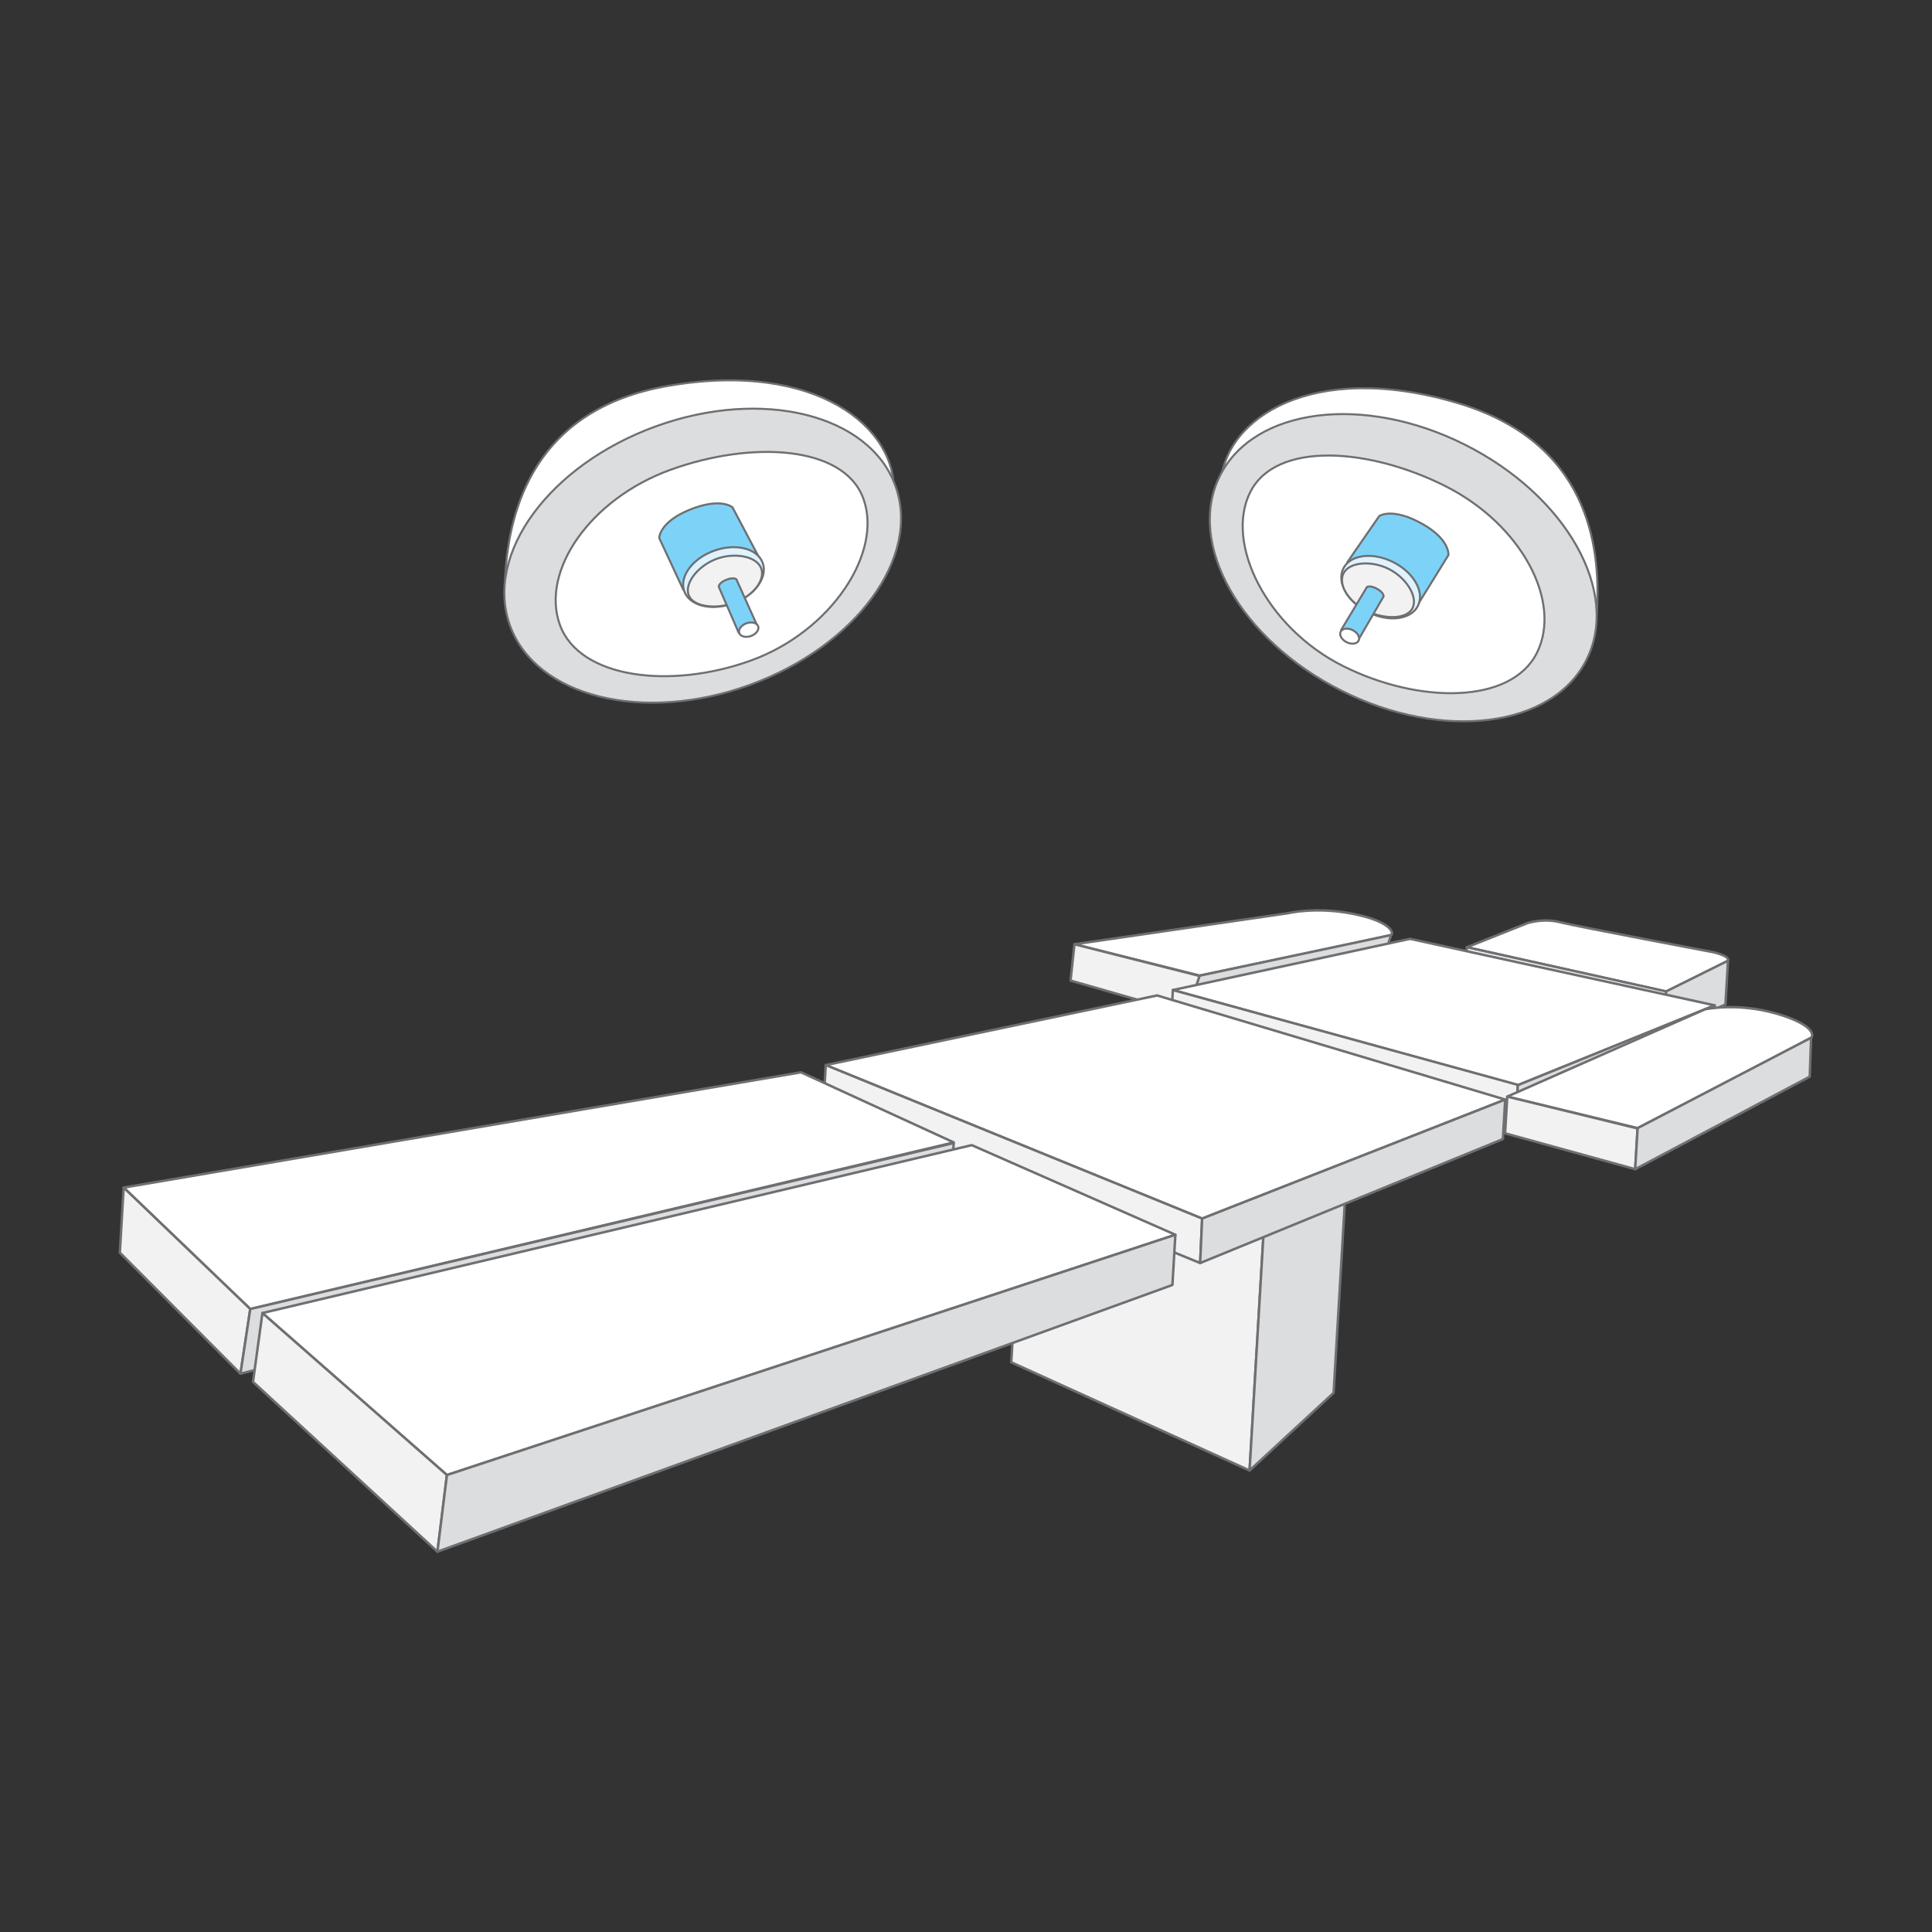
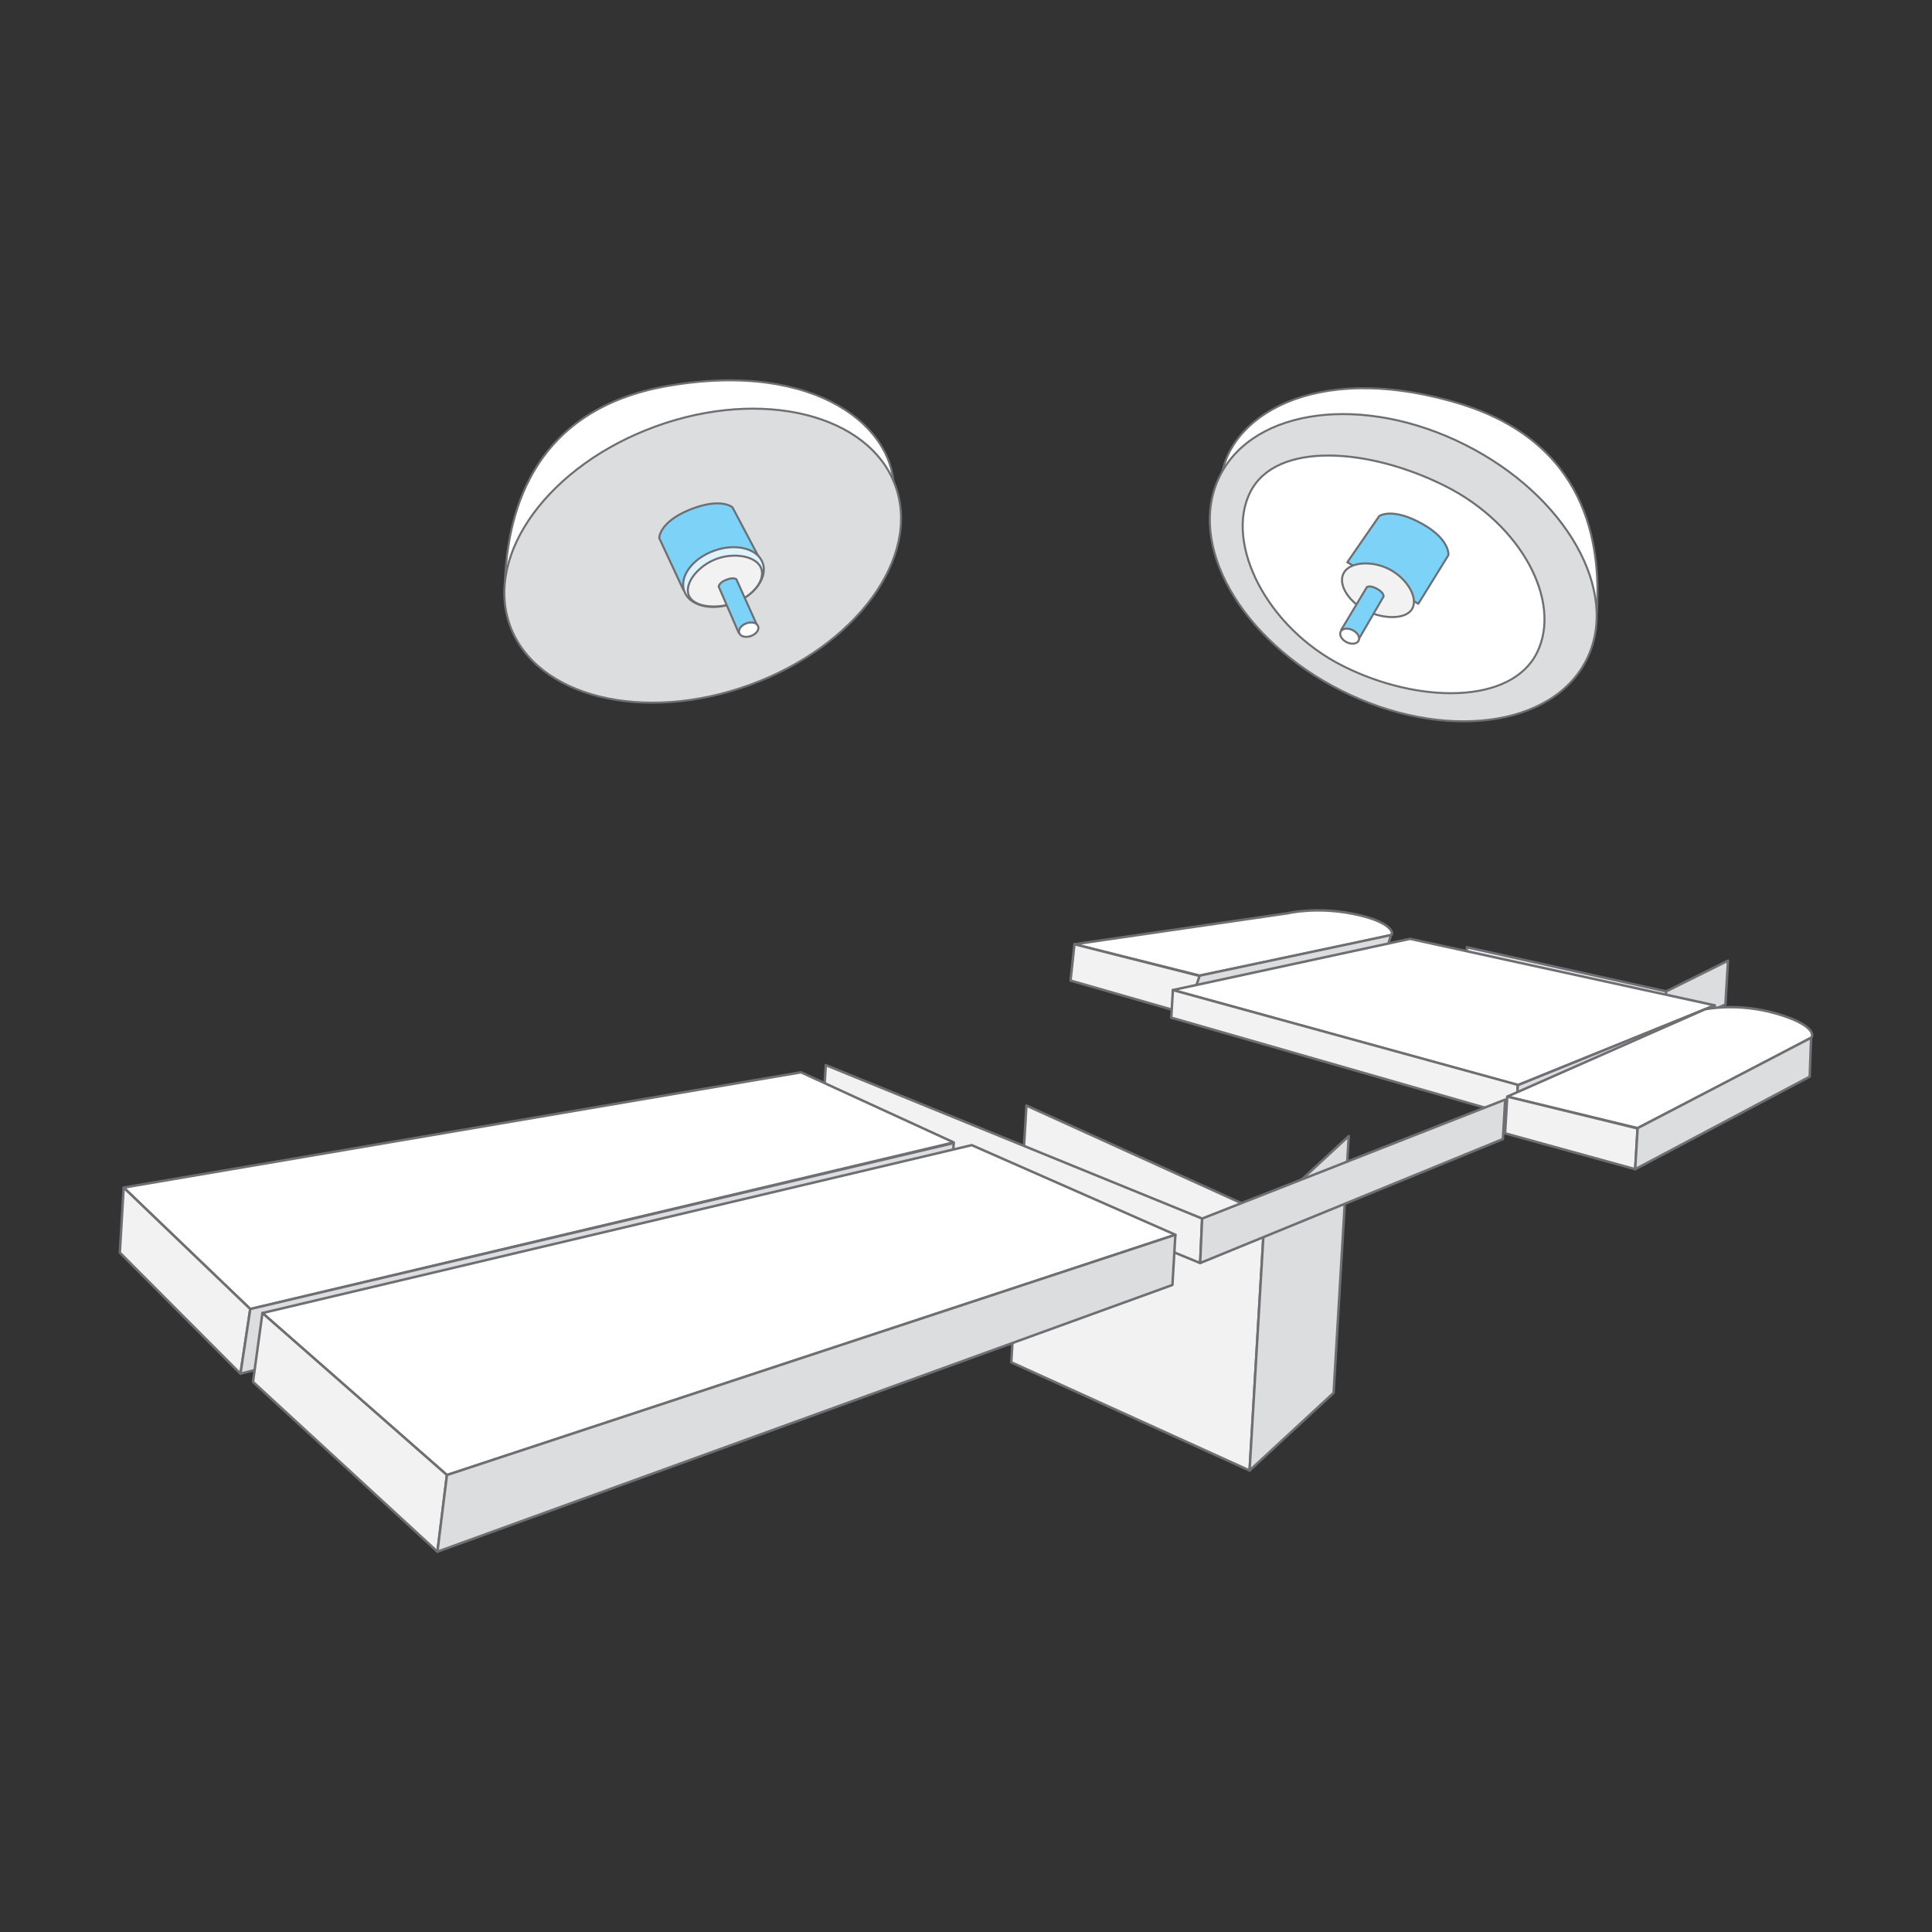
<svg xmlns="http://www.w3.org/2000/svg" version="1.1" id="Layer_1" x="0px" y="0px" width="250px" height="250px" viewBox="0 0 250 250" enable-background="new 0 0 250 250" xml:space="preserve">
  <rect x="0" y="0" width="250" height="250" fill="#333333" stroke="none" />
  <g>
    <polygon fill="#F2F2F2" stroke="#6E6F72" stroke-width="0.32" stroke-linecap="round" stroke-linejoin="round" stroke-miterlimit="10" points="   161.694,190.282 130.859,176.28 132.818,143.06 163.653,157.058  " />
    <polygon fill="#DCDDDE" stroke="#6E6F72" stroke-width="0.32" stroke-linecap="round" stroke-linejoin="round" stroke-miterlimit="10" points="   172.567,180.237 161.694,190.282 163.653,157.058 174.527,147.012  " />
    <g>
      <g>
        <path fill="#FFFFFF" stroke="#6E6F72" stroke-width="0.32" stroke-linecap="round" stroke-linejoin="round" stroke-miterlimit="10" d="     M139.033,122.186l27.691-4.026c0,0,3.557-0.855,8.311,0.079c5.11,1.006,5.361,2.595,4.967,2.755     c-0.392,0.162-24.762,5.254-24.762,5.254L139.033,122.186z" />
        <polygon fill="#F2F2F2" stroke="#6E6F72" stroke-width="0.32" stroke-linecap="round" stroke-linejoin="round" stroke-miterlimit="10" points="     154.554,131.479 138.528,126.886 139.033,122.186 155.227,126.286    " />
        <polygon fill="#DCDDDE" stroke="#6E6F72" stroke-width="0.32" stroke-linecap="round" stroke-linejoin="round" stroke-miterlimit="10" points="     178.482,125.801 153.516,131.282 155.24,126.248 180.002,120.994    " />
      </g>
      <g>
-         <path fill="#FFFFFF" stroke="#6E6F72" stroke-width="0.32" stroke-linecap="round" stroke-linejoin="round" stroke-miterlimit="10" d="     M189.818,122.574l7.824-3.118c0,0,2.017-0.683,4.229-0.124c2.211,0.557,19.913,3.898,19.913,3.898s2.793,0.646,1.471,1.315     c-1.322,0.671-7.648,3.769-7.648,3.769L189.818,122.574z" />
        <polygon fill="#F2F2F2" stroke="#6E6F72" stroke-width="0.32" stroke-linecap="round" stroke-linejoin="round" stroke-miterlimit="10" points="     215.284,133.555 189.547,127.189 189.818,122.574 215.595,128.288    " />
        <polygon fill="#DCDDDE" stroke="#6E6F72" stroke-width="0.32" stroke-linecap="round" stroke-linejoin="round" stroke-miterlimit="10" points="     223.268,129.979 215.284,133.555 215.595,128.288 223.602,124.309    " />
      </g>
      <g>
        <polygon fill="#FFFFFF" stroke="#6E6F72" stroke-width="0.32" stroke-linecap="round" stroke-linejoin="round" stroke-miterlimit="10" points="     196.406,140.419 151.771,128.112 182.455,121.484 221.876,130.089    " />
        <polygon fill="#F2F2F2" stroke="#6E6F72" stroke-width="0.32" stroke-linecap="round" stroke-linejoin="round" stroke-miterlimit="10" points="     196.166,144.491 151.562,131.684 151.771,128.112 196.408,140.38    " />
        <polygon fill="#DCDDDE" stroke="#6E6F72" stroke-width="0.32" stroke-linecap="round" stroke-linejoin="round" stroke-miterlimit="10" points="     221.683,133.375 196.166,144.491 196.406,140.419 221.876,130.101    " />
      </g>
      <g>
-         <polygon fill="#FFFFFF" stroke="#6E6F72" stroke-width="0.32" stroke-linecap="round" stroke-linejoin="round" stroke-miterlimit="10" points="     194.772,142.285 155.557,157.683 106.854,137.822 149.727,128.81    " />
        <polygon fill="#F2F2F2" stroke="#6E6F72" stroke-width="0.32" stroke-linecap="round" stroke-linejoin="round" stroke-miterlimit="10" points="     155.298,163.438 106.524,143.411 106.854,137.822 155.557,157.683    " />
        <polygon fill="#DCDDDE" stroke="#6E6F72" stroke-width="0.32" stroke-linecap="round" stroke-linejoin="round" stroke-miterlimit="10" points="     194.472,147.396 155.298,163.438 155.557,157.683 194.772,142.285    " />
      </g>
      <g>
        <polygon fill="#FFFFFF" stroke="#6E6F72" stroke-width="0.32" stroke-linecap="round" stroke-linejoin="round" stroke-miterlimit="10" points="     32.385,169.387 123.415,147.827 103.647,138.755 16.001,153.673    " />
        <polygon fill="#F2F2F2" stroke="#6E6F72" stroke-width="0.32" stroke-linecap="round" stroke-linejoin="round" stroke-miterlimit="10" points="     31.117,177.754 15.506,162.087 16.001,153.673 32.385,169.387    " />
        <polygon fill="#DCDDDE" stroke="#6E6F72" stroke-width="0.32" stroke-linecap="round" stroke-linejoin="round" stroke-miterlimit="10" points="     123.027,154.401 31.117,177.754 32.385,169.387 123.41,147.907    " />
      </g>
      <g>
        <polygon fill="#FFFFFF" stroke="#6E6F72" stroke-width="0.32" stroke-linecap="round" stroke-linejoin="round" stroke-miterlimit="10" points="     152.094,159.777 57.832,190.869 33.957,169.907 125.744,148.179    " />
        <polygon fill="#F2F2F2" stroke="#6E6F72" stroke-width="0.32" stroke-linecap="round" stroke-linejoin="round" stroke-miterlimit="10" points="     56.605,200.787 32.738,178.812 33.957,169.907 57.832,190.869    " />
        <polygon fill="#DCDDDE" stroke="#6E6F72" stroke-width="0.32" stroke-linecap="round" stroke-linejoin="round" stroke-miterlimit="10" points="     151.712,166.273 56.605,200.787 57.832,190.869 152.094,159.777    " />
      </g>
      <g>
        <path fill="#FFFFFF" stroke="#6E6F72" stroke-width="0.32" stroke-linecap="round" stroke-linejoin="round" stroke-miterlimit="10" d="     M195.037,141.9l25.598-11.299c0,0,4.173-0.899,9.177,0.541c5.003,1.444,4.88,2.878,4.544,3.141     c-0.337,0.26-22.449,11.698-22.449,11.698L195.037,141.9z" />
        <polygon fill="#F2F2F2" stroke="#6E6F72" stroke-width="0.32" stroke-linecap="round" stroke-linejoin="round" stroke-miterlimit="10" points="     211.593,151.292 194.757,146.652 195.037,141.9 211.903,146.021    " />
        <polygon fill="#DCDDDE" stroke="#6E6F72" stroke-width="0.32" stroke-linecap="round" stroke-linejoin="round" stroke-miterlimit="10" points="     234.178,139.32 211.593,151.292 211.906,145.981 234.355,134.283    " />
      </g>
    </g>
    <g>
      <path fill="#FFFFFF" stroke="#6E6F72" stroke-width="0.263" stroke-linecap="round" stroke-linejoin="round" stroke-miterlimit="10" d="    M206.642,78.958c-0.494,8.409-6.563,1.775-18.837,1.051c-12.273-0.723-30.329-9.085-29.833-17.493s11.879-15.934,30.614-10.373    C205.484,57.158,207.139,70.549,206.642,78.958z" />
      <ellipse transform="matrix(0.894 0.449 -0.449 0.894 52.21 -73.652)" fill="#DCDDDE" stroke="#6E6F72" stroke-width="0.263" stroke-linecap="round" stroke-linejoin="round" stroke-miterlimit="10" cx="181.559" cy="73.372" rx="26.527" ry="17.801" />
      <path fill="#FFFFFF" stroke="#6E6F72" stroke-width="0.263" stroke-linecap="round" stroke-linejoin="round" stroke-miterlimit="10" d="    M198.868,84.495c-3.325,6.624-15.228,6.636-25.097,1.682c-9.872-4.956-15.318-15.868-11.992-22.492    c3.325-6.624,15.353-5.751,25.225-0.796C196.873,67.843,202.193,77.87,198.868,84.495z" />
      <path fill="#7DD3F7" stroke="#6E6F72" stroke-width="0.263" stroke-linecap="round" stroke-linejoin="round" stroke-miterlimit="10" d="    M183.53,78.127l-9.188-5.371l4.131-5.979c0,0,1.667-1.189,5.604,1.033c3.586,2.023,3.349,4.019,3.349,4.019L183.53,78.127z" />
-       <ellipse transform="matrix(0.894 0.449 -0.449 0.894 53.044 -72.078)" fill="#E0F3FD" stroke="#6E6F72" stroke-width="0.263" stroke-linecap="round" stroke-linejoin="round" stroke-miterlimit="10" cx="178.621" cy="75.896" rx="5.397" ry="3.622" />
      <path fill="#F2F2F2" stroke="#6E6F72" stroke-width="0.263" stroke-linecap="round" stroke-linejoin="round" stroke-miterlimit="10" d="    M182.776,78.703c-0.753,1.498-3.744,1.447-5.975,0.327c-2.234-1.121-3.702-3.341-2.949-4.839c0.752-1.498,3.624-1.687,5.857-0.566    C181.941,74.745,183.527,77.205,182.776,78.703z" />
      <path fill="#7DD3F7" stroke="#6E6F72" stroke-width="0.263" stroke-linecap="round" stroke-linejoin="round" stroke-miterlimit="10" d="    M175.767,82.801l-2.214-1.294l3.327-5.544c0,0,0.4-0.286,1.349,0.25c0.864,0.487,0.808,0.967,0.808,0.967L175.767,82.801z" />
      <ellipse transform="matrix(0.894 0.449 -0.449 0.894 55.501 -69.612)" fill="#FFFFFF" stroke="#6E6F72" stroke-width="0.263" stroke-linecap="round" stroke-linejoin="round" stroke-miterlimit="10" cx="174.585" cy="82.263" rx="1.299" ry="0.873" />
    </g>
    <g>
      <path fill="#FFFFFF" stroke="#6E6F72" stroke-width="0.263" stroke-linecap="round" stroke-linejoin="round" stroke-miterlimit="10" d="    M65.378,74.437c-0.496,8.408,6.31,2.534,18.583,3.258c12.273,0.724,31.186-5.457,31.683-13.866    c0.496-8.409-9.924-17.219-29.184-13.899C69.09,52.924,65.874,66.027,65.378,74.437z" />
      <ellipse transform="matrix(-0.94 0.341 -0.341 -0.94 200.913 108.421)" fill="#DCDDDE" stroke="#6E6F72" stroke-width="0.263" stroke-linecap="round" stroke-linejoin="round" stroke-miterlimit="10" cx="90.944" cy="71.838" rx="26.526" ry="17.8" />
-       <path fill="#FFFFFF" stroke="#6E6F72" stroke-width="0.263" stroke-linecap="round" stroke-linejoin="round" stroke-miterlimit="10" d="    M72.448,80.848c2.523,6.969,14.341,8.381,24.725,4.621c10.386-3.761,17.078-13.957,14.555-20.926    c-2.525-6.969-14.572-7.516-24.958-3.756C76.385,64.546,69.924,73.879,72.448,80.848z" />
      <path fill="#7DD3F7" stroke="#6E6F72" stroke-width="0.263" stroke-linecap="round" stroke-linejoin="round" stroke-miterlimit="10" d="    M88.427,76.328l9.757-4.254l-3.399-6.422c0,0-1.515-1.377-5.687,0.367c-3.798,1.588-3.797,3.597-3.797,3.597L88.427,76.328z" />
      <ellipse transform="matrix(-0.94 0.34 -0.34 -0.94 206.963 113.07)" fill="#E0F3FD" stroke="#6E6F72" stroke-width="0.263" stroke-linecap="round" stroke-linejoin="round" stroke-miterlimit="10" cx="93.563" cy="74.689" rx="5.398" ry="3.623" />
      <path fill="#F2F2F2" stroke="#6E6F72" stroke-width="0.263" stroke-linecap="round" stroke-linejoin="round" stroke-miterlimit="10" d="    M89.108,76.989c0.571,1.576,3.549,1.877,5.896,1.027c2.348-0.851,4.067-2.883,3.497-4.46c-0.571-1.575-3.402-2.101-5.75-1.25    S88.539,75.413,89.108,76.989z" />
      <path fill="#7DD3F7" stroke="#6E6F72" stroke-width="0.263" stroke-linecap="round" stroke-linejoin="round" stroke-miterlimit="10" d="    M95.588,81.882l2.35-1.025l-2.65-5.896c0,0-0.365-0.332-1.37,0.088c-0.915,0.383-0.915,0.866-0.915,0.866L95.588,81.882z" />
      <ellipse transform="matrix(-0.94 0.34 -0.34 -0.94 215.603 125.154)" fill="#FFFFFF" stroke="#6E6F72" stroke-width="0.263" stroke-linecap="round" stroke-linejoin="round" stroke-miterlimit="10" cx="96.825" cy="81.487" rx="1.3" ry="0.873" />
    </g>
  </g>
</svg>